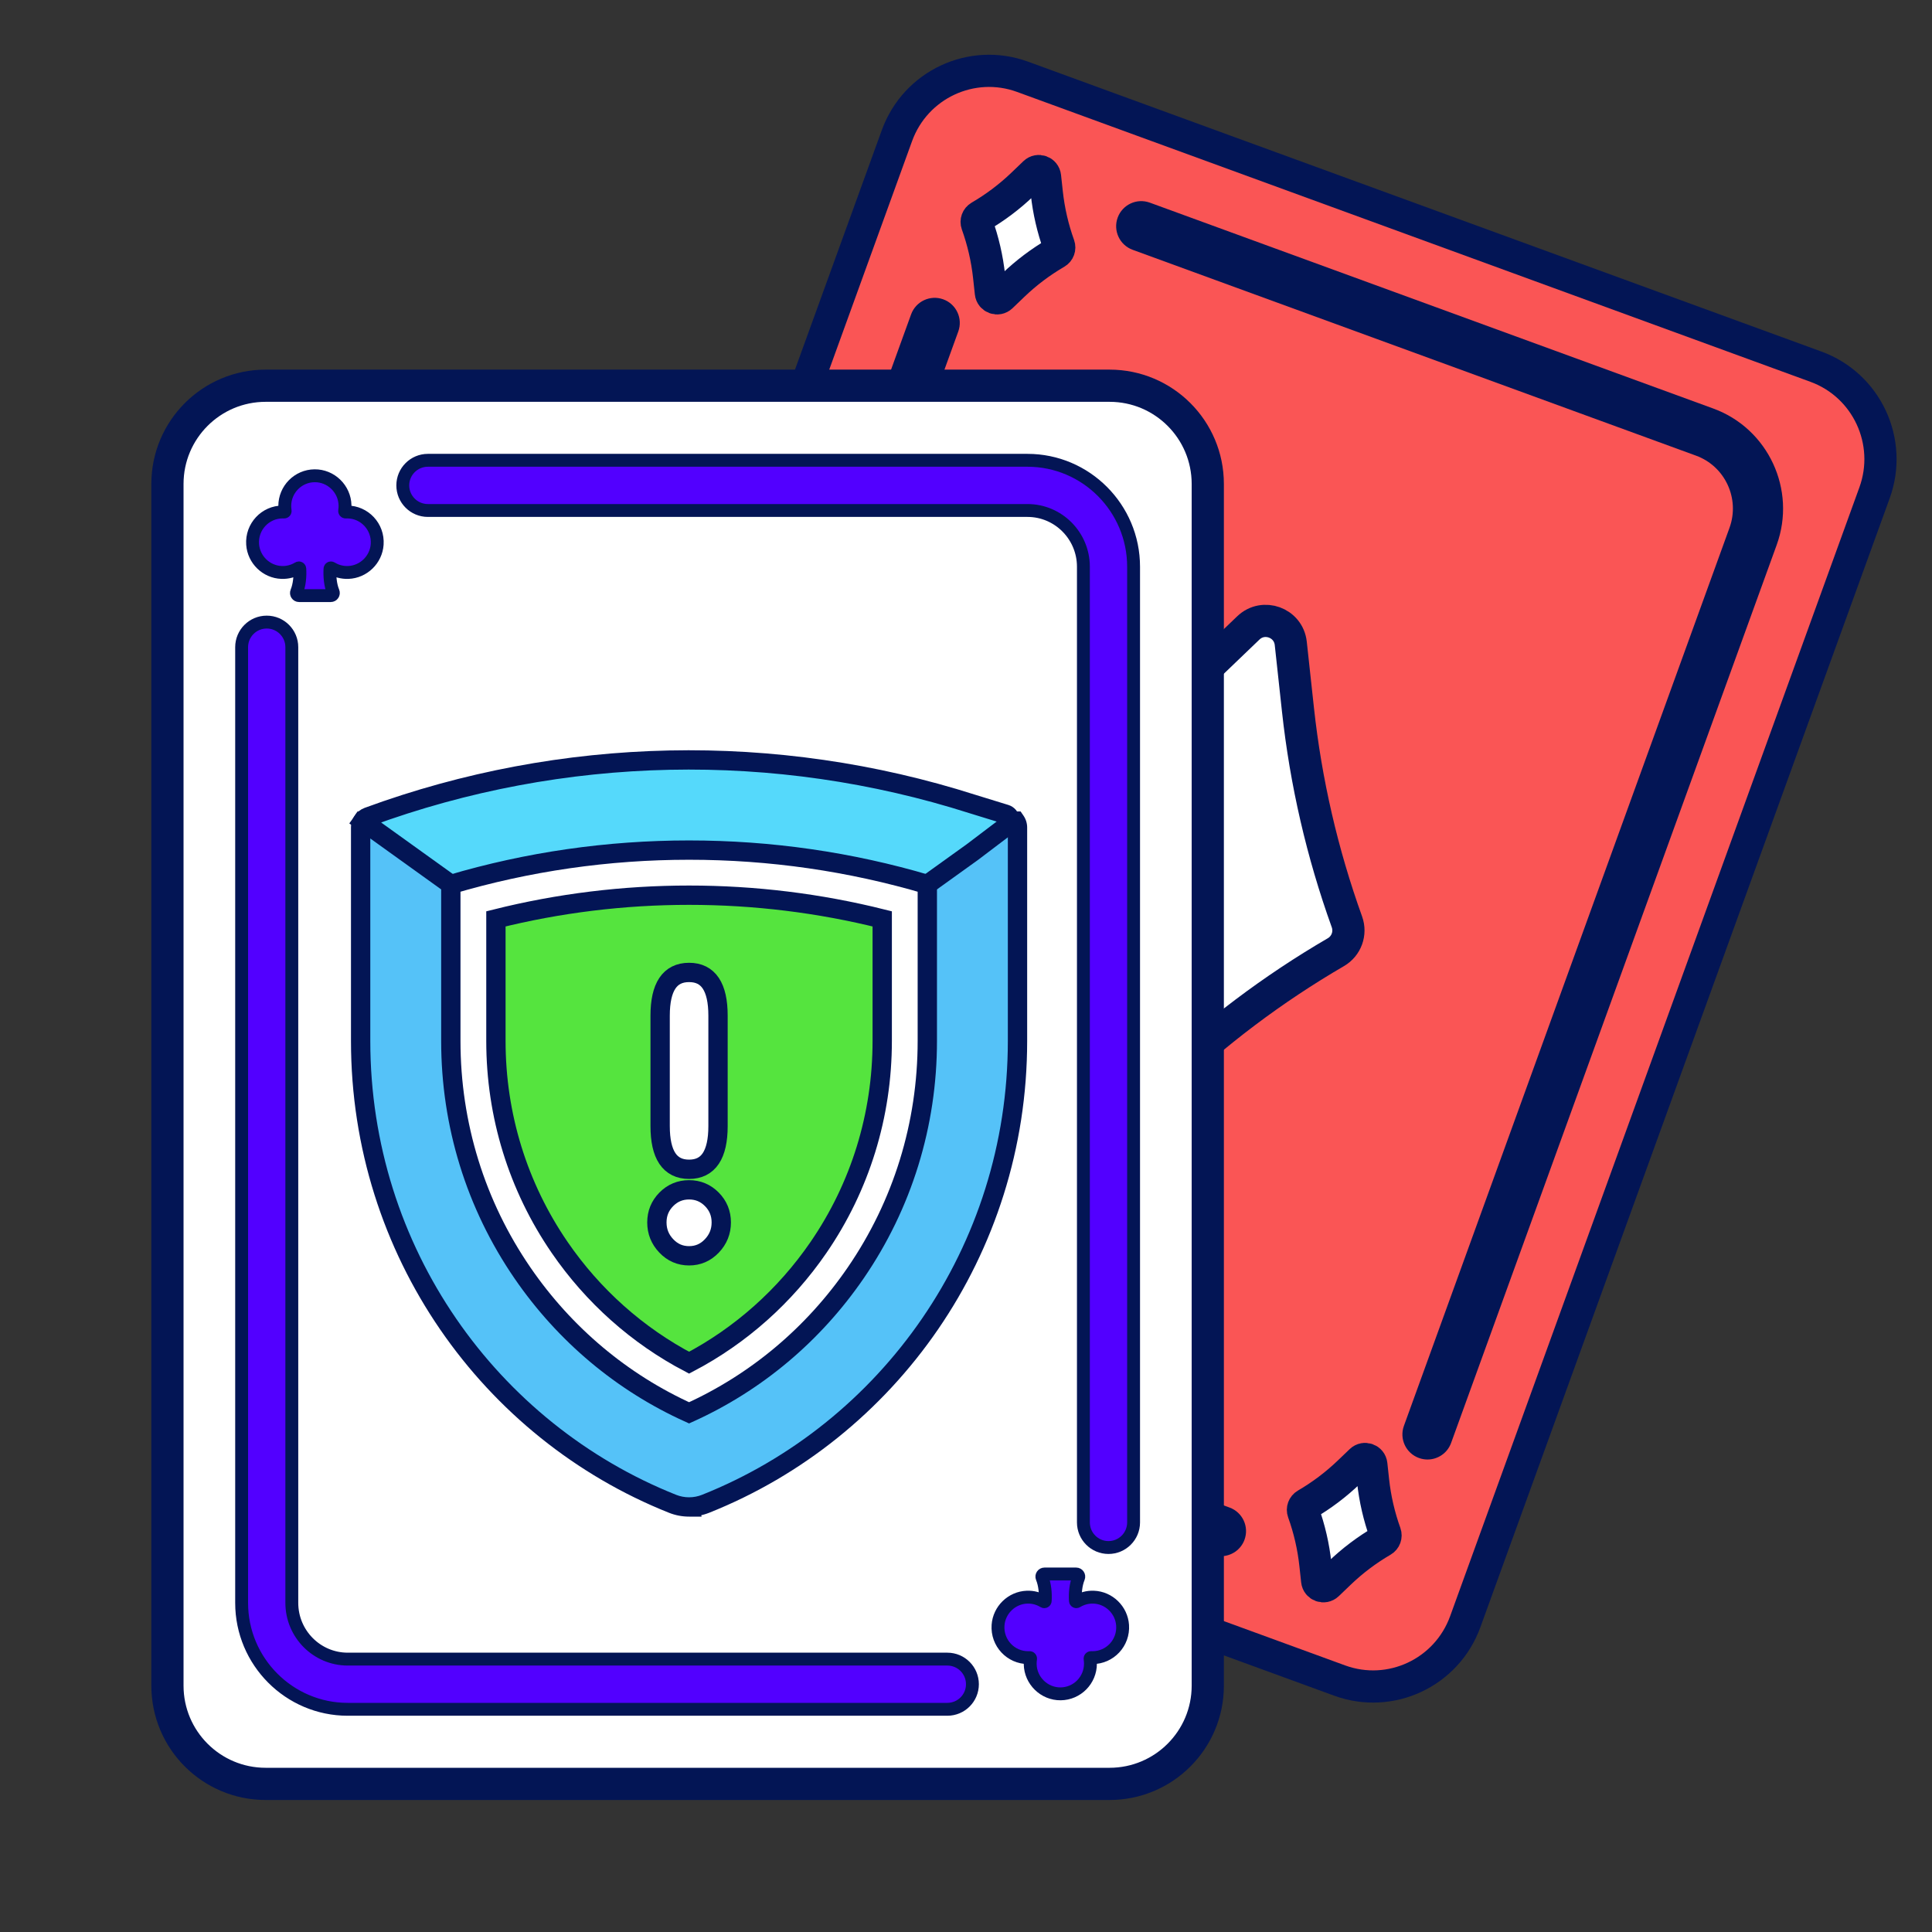
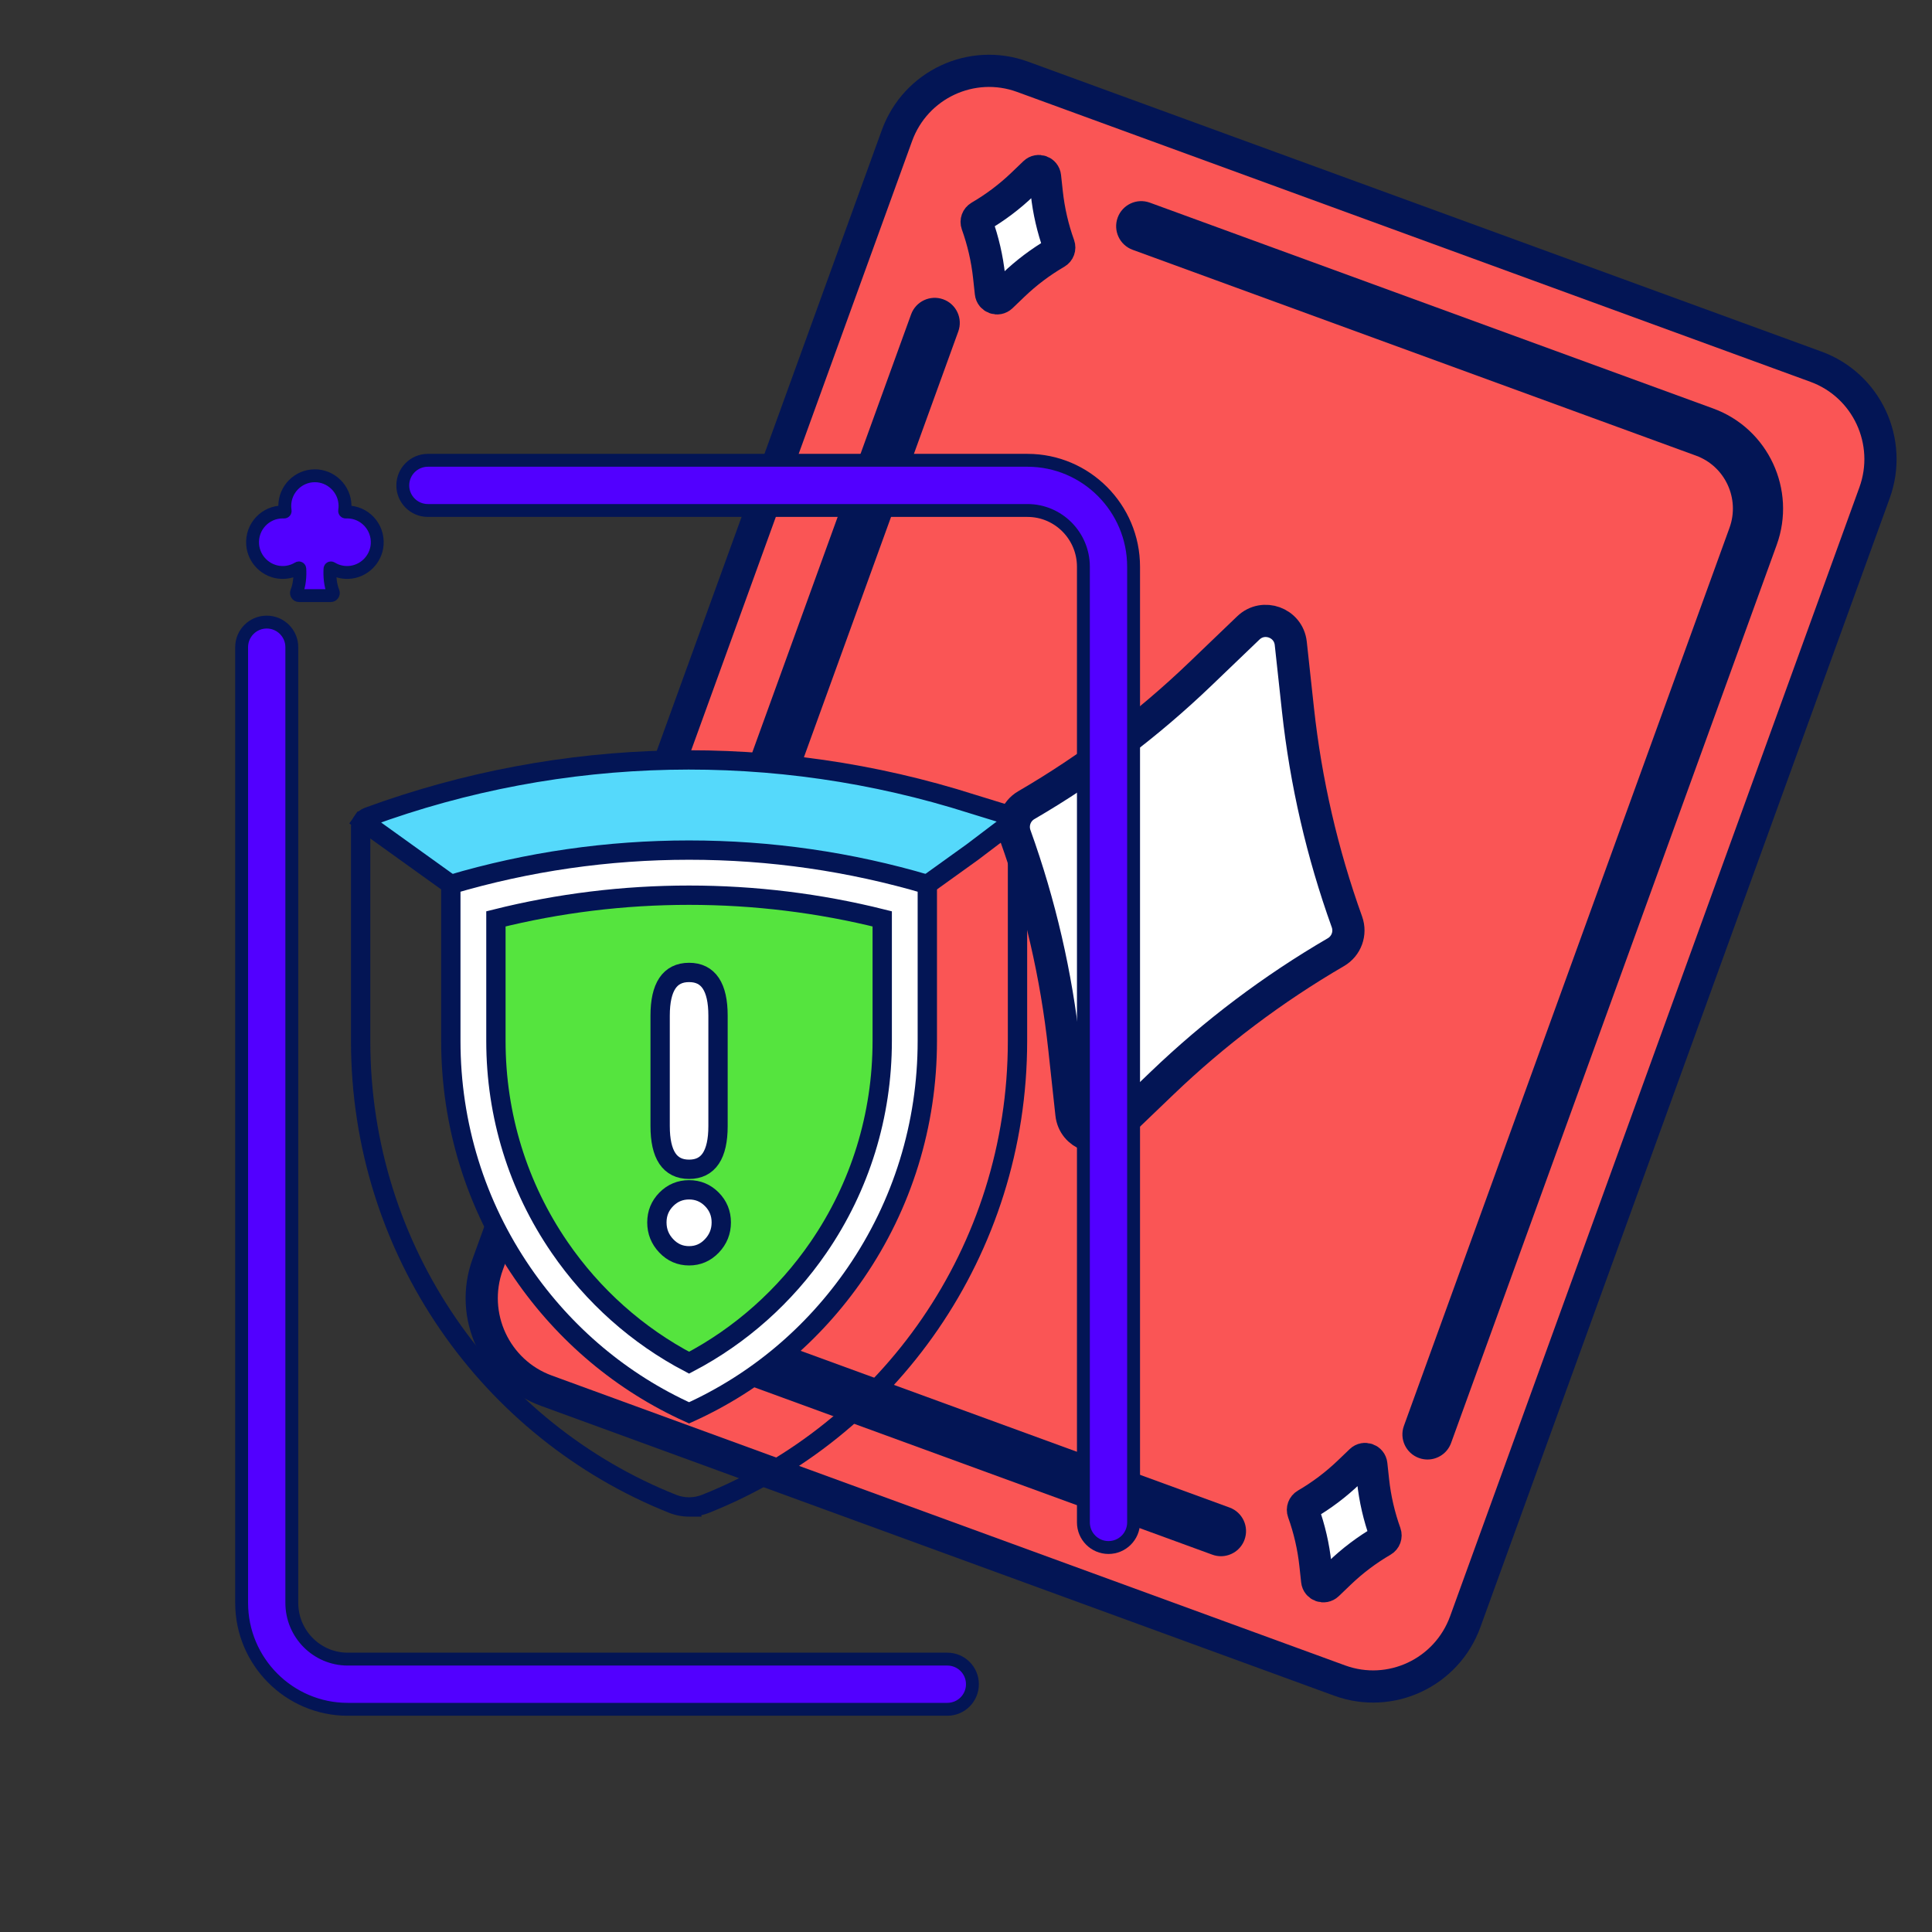
<svg xmlns="http://www.w3.org/2000/svg" width="300" height="300" viewBox="0 0 300 300" fill="none">
  <rect x="0" y="0" width="300" height="300" fill="#333333" stroke="none" />
  <path d="M208.015 260.953L84.819 215.938C76.92 213.052 72.847 204.284 75.722 196.355L139.277 21.058C142.152 13.128 150.886 9.04 158.785 11.925L281.981 56.94C289.88 59.826 293.953 68.594 291.078 76.524L227.523 251.82C224.648 259.75 215.914 263.839 208.015 260.953Z" fill="#FA5555" stroke="#031555" stroke-width="5" />
  <path d="M189.587 241.647C189.143 241.647 188.691 241.57 188.25 241.409L100.761 209.441C92.23 206.324 87.813 196.825 90.917 188.266L141.475 48.816C142.209 46.793 144.442 45.748 146.467 46.48C148.49 47.214 149.535 49.449 148.801 51.472L98.243 190.923C96.6 195.452 98.93 200.476 103.435 202.122L190.925 234.09C192.946 234.828 193.986 237.066 193.248 239.087C192.671 240.666 191.177 241.647 189.587 241.647Z" fill="#031555" />
  <path d="M221.661 226.632C221.22 226.632 220.773 226.556 220.334 226.397C218.31 225.664 217.265 223.429 217.999 221.406L268.558 81.955C270.2 77.426 267.87 72.402 263.365 70.756L175.875 38.788C173.854 38.05 172.814 35.812 173.552 33.791C174.291 31.77 176.527 30.729 178.55 31.469L266.039 63.437C274.571 66.554 278.987 76.053 275.884 84.612L225.325 224.063C224.751 225.647 223.255 226.632 221.661 226.632Z" fill="#031555" />
  <path d="M201.545 110.186L200.429 99.903C200.08 96.679 196.181 95.26 193.84 97.505L186.376 104.665C178.21 112.499 169.141 119.334 159.361 125.029C157.732 125.977 157.013 127.954 157.651 129.728C161.483 140.376 164.036 151.442 165.256 162.693L166.372 172.975C166.722 176.199 170.621 177.619 172.961 175.373L180.425 168.214C188.592 160.38 197.661 153.544 207.44 147.85C209.07 146.901 209.789 144.925 209.151 143.15C205.319 132.502 202.766 121.437 201.545 110.186Z" fill="white" stroke="#031555" stroke-width="5" />
  <path d="M162.547 29.963L162.271 27.424C162.185 26.628 161.222 26.277 160.644 26.831L158.801 28.599C156.785 30.534 154.546 32.221 152.131 33.627C151.729 33.862 151.551 34.349 151.709 34.788C152.655 37.417 153.285 40.15 153.587 42.928L153.862 45.467C153.948 46.262 154.911 46.613 155.489 46.059L157.332 44.291C159.348 42.357 161.587 40.669 164.002 39.263C164.405 39.029 164.582 38.541 164.425 38.102C163.479 35.473 162.848 32.741 162.547 29.963Z" fill="white" stroke="#031555" stroke-width="5" />
  <path d="M204.254 242.916L204.529 245.455C204.615 246.251 205.578 246.602 206.156 246.047L207.999 244.279C210.015 242.345 212.254 240.657 214.669 239.251C215.071 239.017 215.249 238.529 215.091 238.091C214.145 235.461 213.515 232.729 213.213 229.951L212.938 227.412C212.852 226.616 211.889 226.266 211.311 226.82L209.468 228.588C207.452 230.522 205.213 232.21 202.798 233.616C202.396 233.85 202.218 234.339 202.375 234.776C203.322 237.406 203.952 240.138 204.254 242.916Z" fill="white" stroke="#031555" stroke-width="5" />
-   <path d="M172.293 277.001H41.25C32.828 277.001 26 270.173 26 261.751V75.145C26 66.723 32.828 59.895 41.25 59.895H172.293C180.716 59.895 187.543 66.723 187.543 75.145V261.751C187.543 270.173 180.716 277.001 172.293 277.001Z" fill="white" stroke="#031555" stroke-width="5" />
  <path d="M147.102 265.42H53.997C44.912 265.42 37.52 258.006 37.52 248.894V100.494C37.52 98.342 39.265 96.597 41.417 96.597C43.569 96.597 45.313 98.342 45.313 100.494V248.894C45.313 253.71 49.209 257.627 53.997 257.627H147.102C149.254 257.627 150.998 259.372 150.998 261.524C150.998 263.676 149.254 265.42 147.102 265.42Z" fill="#5200FF" stroke="#031555" stroke-width="2" />
  <path d="M172.127 240.298C169.974 240.298 168.23 238.553 168.23 236.402V88.001C168.23 83.186 164.335 79.268 159.546 79.268H66.441C64.289 79.268 62.545 77.524 62.545 75.372C62.545 73.22 64.289 71.475 66.441 71.475H159.546C168.631 71.475 176.023 78.889 176.023 88.001V236.402C176.023 238.553 174.278 240.298 172.127 240.298Z" fill="#5200FF" stroke="#031555" stroke-width="2" />
  <path d="M53.9 79.499C53.825 79.499 53.751 79.501 53.678 79.505C53.577 79.51 53.501 79.42 53.517 79.32C53.56 79.046 53.581 78.764 53.575 78.477C53.524 75.919 51.393 73.847 48.845 73.876C46.285 73.904 44.219 75.996 44.219 78.572C44.219 78.829 44.24 79.081 44.279 79.326C44.295 79.424 44.215 79.51 44.117 79.505C44.043 79.501 43.969 79.499 43.895 79.499C41.202 79.499 39.041 81.783 39.228 84.526C39.39 86.901 41.347 88.8 43.716 88.889C44.678 88.925 45.578 88.669 46.336 88.203C46.429 88.145 46.547 88.211 46.553 88.32C46.621 89.47 46.515 90.825 46.063 91.922C45.952 92.191 46.149 92.486 46.438 92.486H51.357C51.647 92.486 51.844 92.191 51.733 91.922C51.279 90.826 51.175 89.47 51.242 88.32C51.248 88.21 51.367 88.145 51.46 88.203C52.218 88.669 53.118 88.925 54.079 88.889C56.449 88.8 58.406 86.901 58.568 84.526C58.754 81.783 56.593 79.499 53.9 79.499Z" fill="#5200FF" stroke="#031555" stroke-width="2" />
-   <path d="M159.643 257.397C159.718 257.397 159.792 257.395 159.866 257.391C159.966 257.386 160.043 257.476 160.027 257.576C159.983 257.85 159.963 258.132 159.969 258.419C160.019 260.977 162.151 263.049 164.698 263.02C167.258 262.992 169.324 260.9 169.324 258.324C169.324 258.067 169.304 257.815 169.265 257.57C169.249 257.472 169.329 257.386 169.427 257.391C169.501 257.395 169.575 257.397 169.649 257.397C172.342 257.397 174.503 255.113 174.316 252.37C174.154 249.995 172.197 248.096 169.828 248.007C168.866 247.971 167.966 248.227 167.208 248.693C167.116 248.75 166.997 248.685 166.991 248.576C166.923 247.426 167.029 246.071 167.481 244.974C167.592 244.705 167.395 244.41 167.105 244.41H162.187C161.897 244.41 161.7 244.705 161.811 244.974C162.264 246.07 162.369 247.426 162.302 248.576C162.296 248.686 162.177 248.75 162.084 248.693C161.326 248.227 160.426 247.971 159.465 248.007C157.095 248.096 155.138 249.995 154.976 252.37C154.789 255.113 156.951 257.397 159.643 257.397Z" fill="#5200FF" stroke="#031555" stroke-width="2" />
  <path d="M156.856 126.852C154.914 126.139 152.96 125.47 150.995 124.843L143.993 127.277L150.995 132.306L157.688 127.5C157.488 127.209 157.202 126.979 156.856 126.852Z" fill="#55C2F8" />
-   <path fill-rule="evenodd" clip-rule="evenodd" d="M150.995 127.277V127.5H157.688C157.885 127.786 157.997 128.131 157.997 128.495V161.645C157.997 194.295 137.928 222.208 109.566 233.508L109.566 233.508C108.742 233.836 107.87 234 106.999 234L106.999 234C106.127 234 105.255 233.836 104.431 233.508C76.069 222.208 56 194.295 56 161.645V128.495C56 128.131 56.112 127.786 56.31 127.5H93.023L92.994 127.277H150.995Z" fill="#55C2F8" />
  <path d="M150.995 127.5H149.495V129H150.995V127.5ZM150.995 127.277H152.495V125.777H150.995V127.277ZM157.688 127.5L158.924 126.65L158.477 126H157.688V127.5ZM109.566 233.508L109.011 232.114L108.952 232.138L108.895 232.166L109.566 233.508ZM109.566 233.508L110.121 234.901L110.18 234.878L110.237 234.849L109.566 233.508ZM106.999 234V232.5H105.053L105.548 234.382L106.999 234ZM106.999 234V235.5H108.944L108.449 233.618L106.999 234ZM104.431 233.508L104.986 232.114L104.431 233.508ZM56.31 127.5V126H55.521L55.074 126.649L56.31 127.5ZM93.023 127.5V129H94.733L94.511 127.304L93.023 127.5ZM92.994 127.277V125.777H91.285L91.507 127.472L92.994 127.277ZM152.495 127.5V127.277H149.495V127.5H152.495ZM157.688 126H150.995V129H157.688V126ZM159.497 128.495C159.497 127.819 159.288 127.18 158.924 126.65L156.451 128.349C156.481 128.393 156.497 128.443 156.497 128.495H159.497ZM159.497 161.645V128.495H156.497V161.645H159.497ZM110.121 234.901C139.04 223.38 159.497 194.923 159.497 161.645H156.497C156.497 193.666 136.815 221.037 109.011 232.114L110.121 234.901ZM110.237 234.849L110.237 234.849L108.895 232.166L108.895 232.166L110.237 234.849ZM106.999 235.5C108.059 235.5 109.119 235.3 110.121 234.901L109.011 232.114C108.366 232.371 107.682 232.5 106.999 232.5V235.5ZM108.449 233.618L108.449 233.618L105.548 234.382L105.548 234.382L108.449 233.618ZM103.876 234.901C104.878 235.301 105.938 235.5 106.999 235.5V232.5C106.315 232.5 105.631 232.371 104.986 232.114L103.876 234.901ZM54.5 161.645C54.5 194.923 74.957 223.38 103.876 234.901L104.986 232.114C77.182 221.037 57.5 193.666 57.5 161.645H54.5ZM54.5 128.495V161.645H57.5V128.495H54.5ZM55.074 126.649C54.709 127.179 54.5 127.82 54.5 128.495H57.5C57.5 128.442 57.516 128.393 57.545 128.35L55.074 126.649ZM93.023 126H56.31V129H93.023V126ZM91.507 127.472L91.536 127.695L94.511 127.304L94.482 127.082L91.507 127.472ZM150.995 125.777H92.994V128.777H150.995V125.777Z" fill="#031555" />
  <path d="M150.995 132.306L156.444 128.178C157.094 127.686 156.914 126.665 156.135 126.426L150.995 124.843C120.459 115.093 87.319 115.761 57.141 126.852C56.795 126.979 56.509 127.209 56.309 127.5L106.999 163.906L150.995 132.306Z" fill="#55D9FB" stroke="#031555" stroke-width="3" />
  <path d="M106.999 219.386C96.59 214.68 87.686 207.213 81.125 197.656C73.85 187.059 70.004 174.607 70.004 161.645V137.335C81.982 133.794 94.386 132.003 106.999 132.003C119.611 132.003 132.015 133.794 143.993 137.335V161.645C143.993 174.607 140.147 187.059 132.872 197.656C126.311 207.213 117.407 214.681 106.999 219.386Z" fill="white" stroke="#031555" stroke-width="3" />
  <path d="M106.999 211.599C98.998 207.401 92.093 201.261 86.898 193.693C80.427 184.268 77.006 173.186 77.006 161.645V142.682C86.774 140.24 96.839 139.005 106.999 139.005C117.158 139.005 127.223 140.24 136.991 142.682V161.645C136.991 173.186 133.57 184.268 127.099 193.693C121.904 201.261 114.999 207.401 106.999 211.599Z" fill="#55E43E" stroke="#031555" stroke-width="3" />
  <path d="M102 189.82C102 188.416 102.487 187.221 103.461 186.234C104.434 185.248 105.614 184.754 107 184.754C108.386 184.754 109.566 185.248 110.539 186.234C111.513 187.221 112 188.416 112 189.82C112 191.224 111.513 192.439 110.539 193.463C109.566 194.488 108.386 195 107 195C105.614 195 104.434 194.488 103.461 193.463C102.487 192.439 102 191.224 102 189.82ZM111.494 174.85C111.494 179.328 109.996 181.567 107 181.567C104.004 181.567 102.506 179.328 102.506 174.85V157.717C102.506 153.239 104.004 151 107 151C109.996 151 111.494 153.239 111.494 157.717V174.85Z" fill="white" stroke="#031555" stroke-width="3" />
</svg>